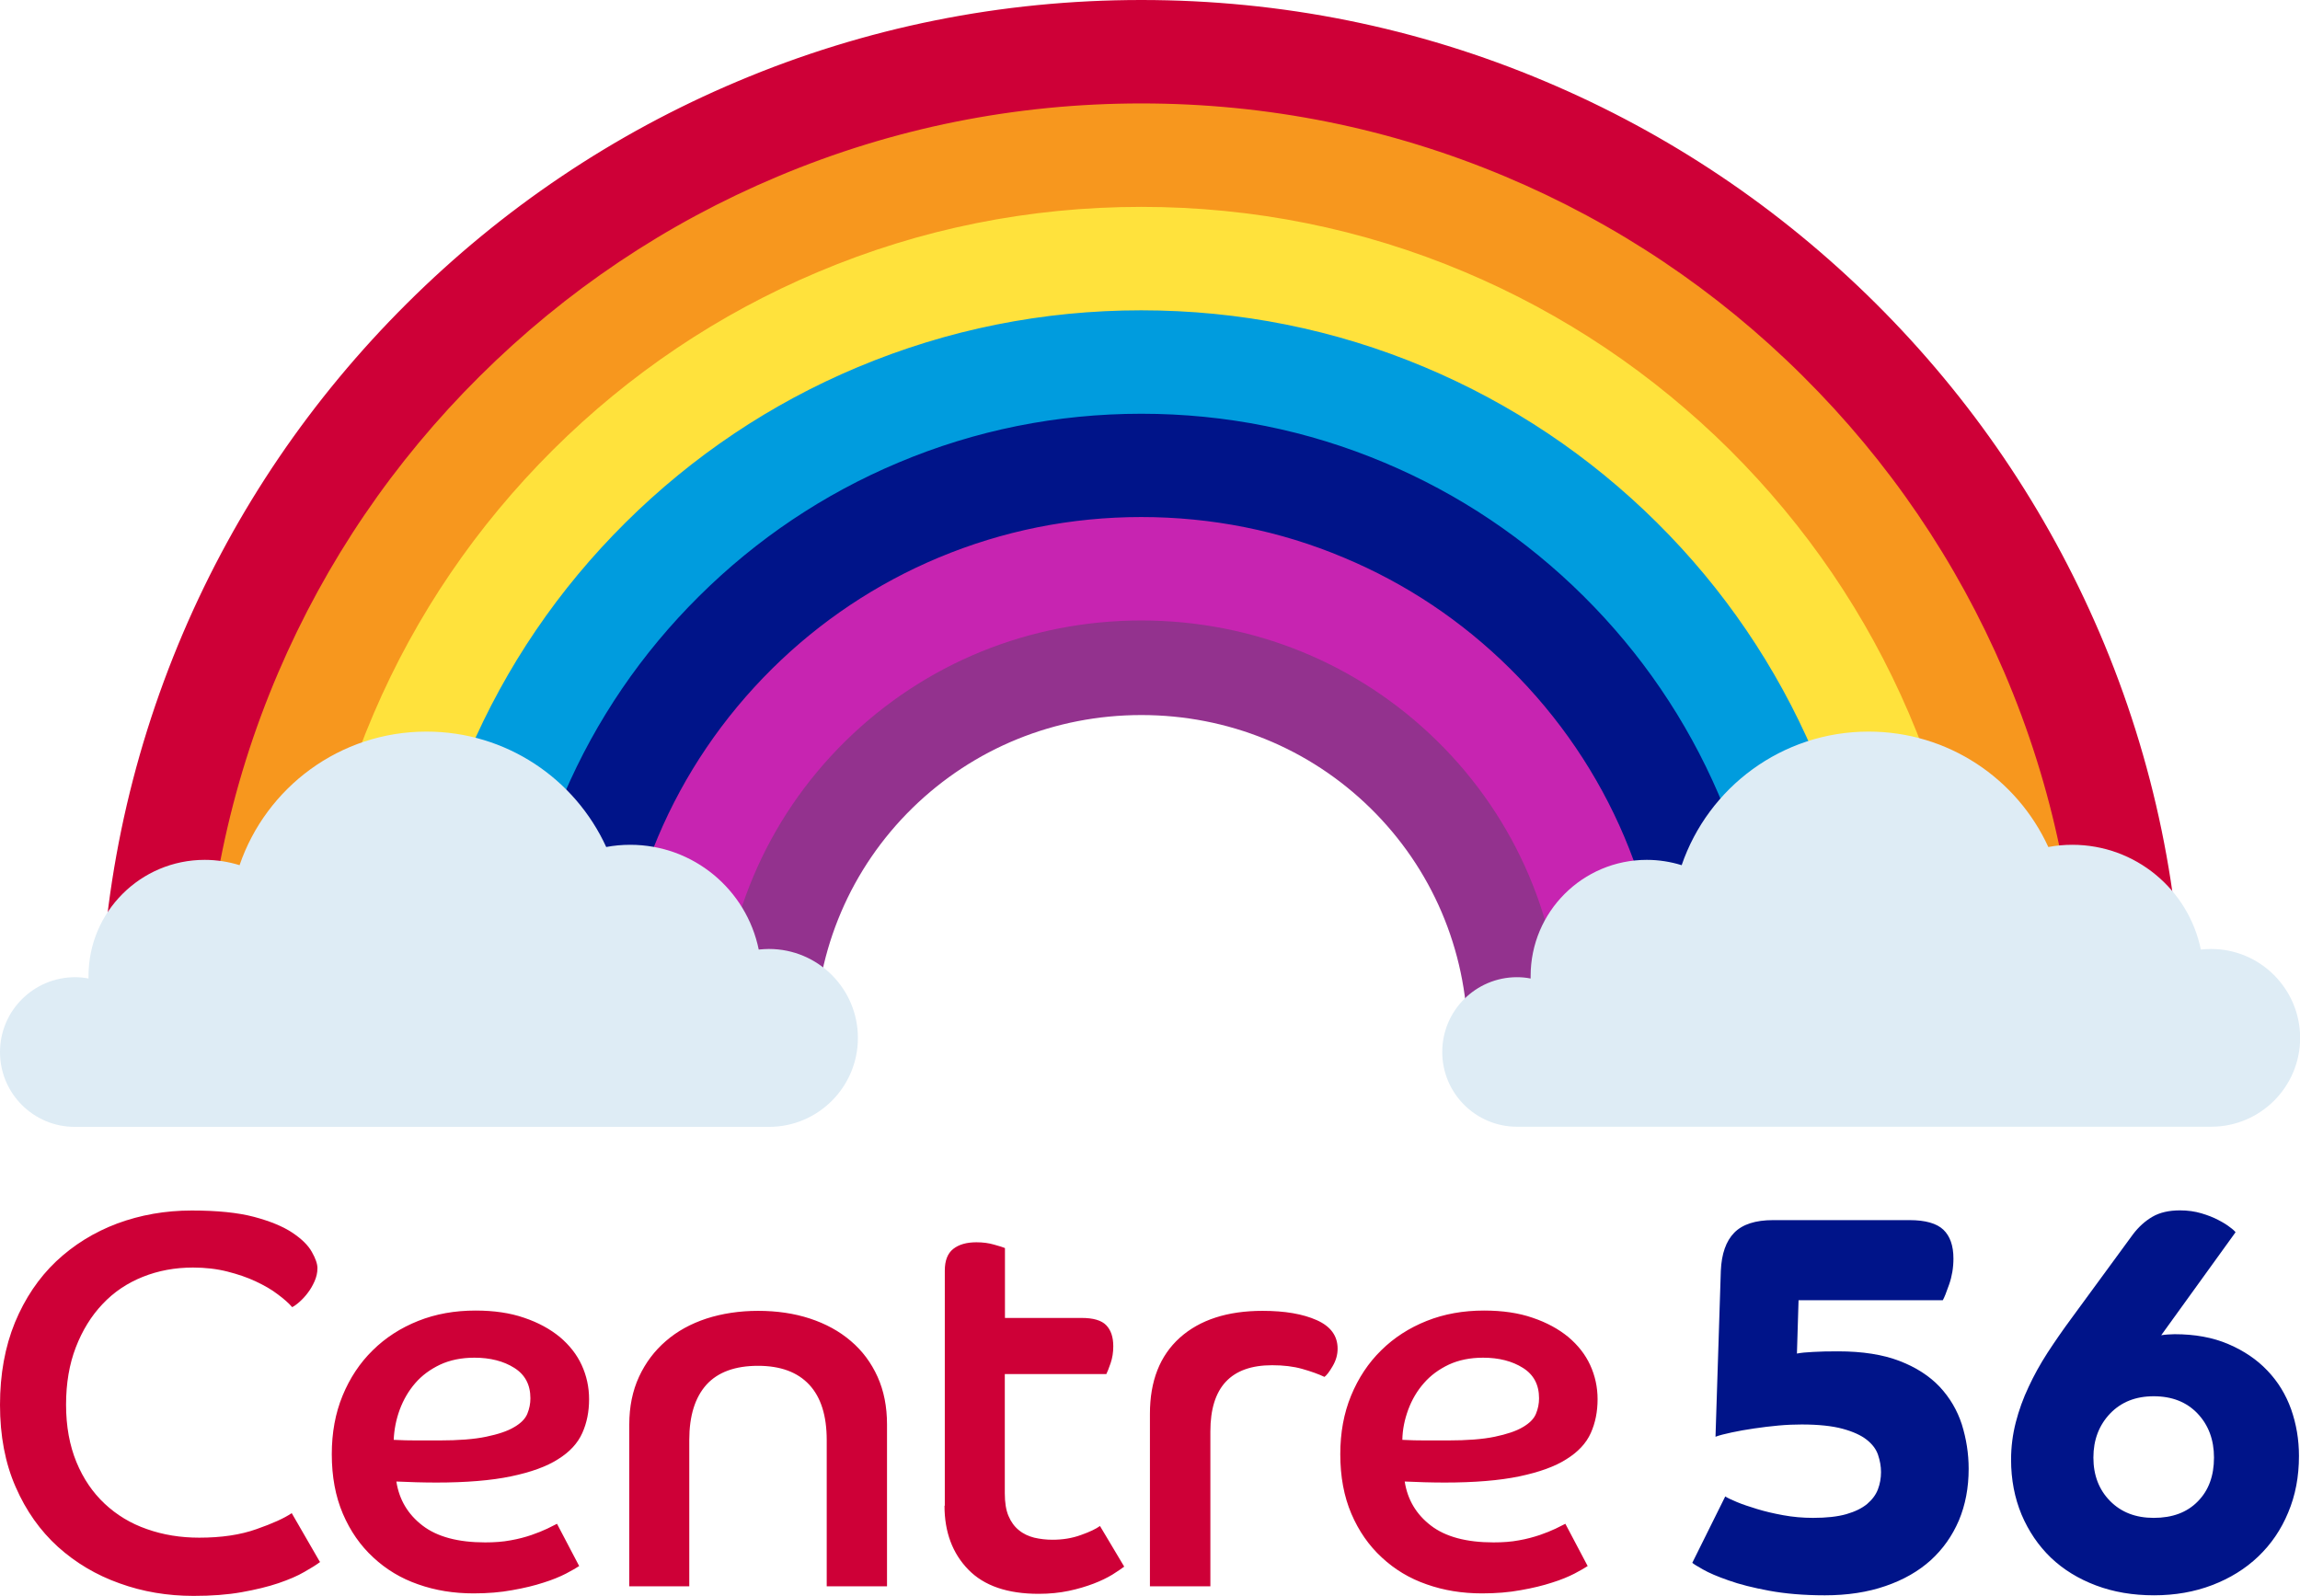
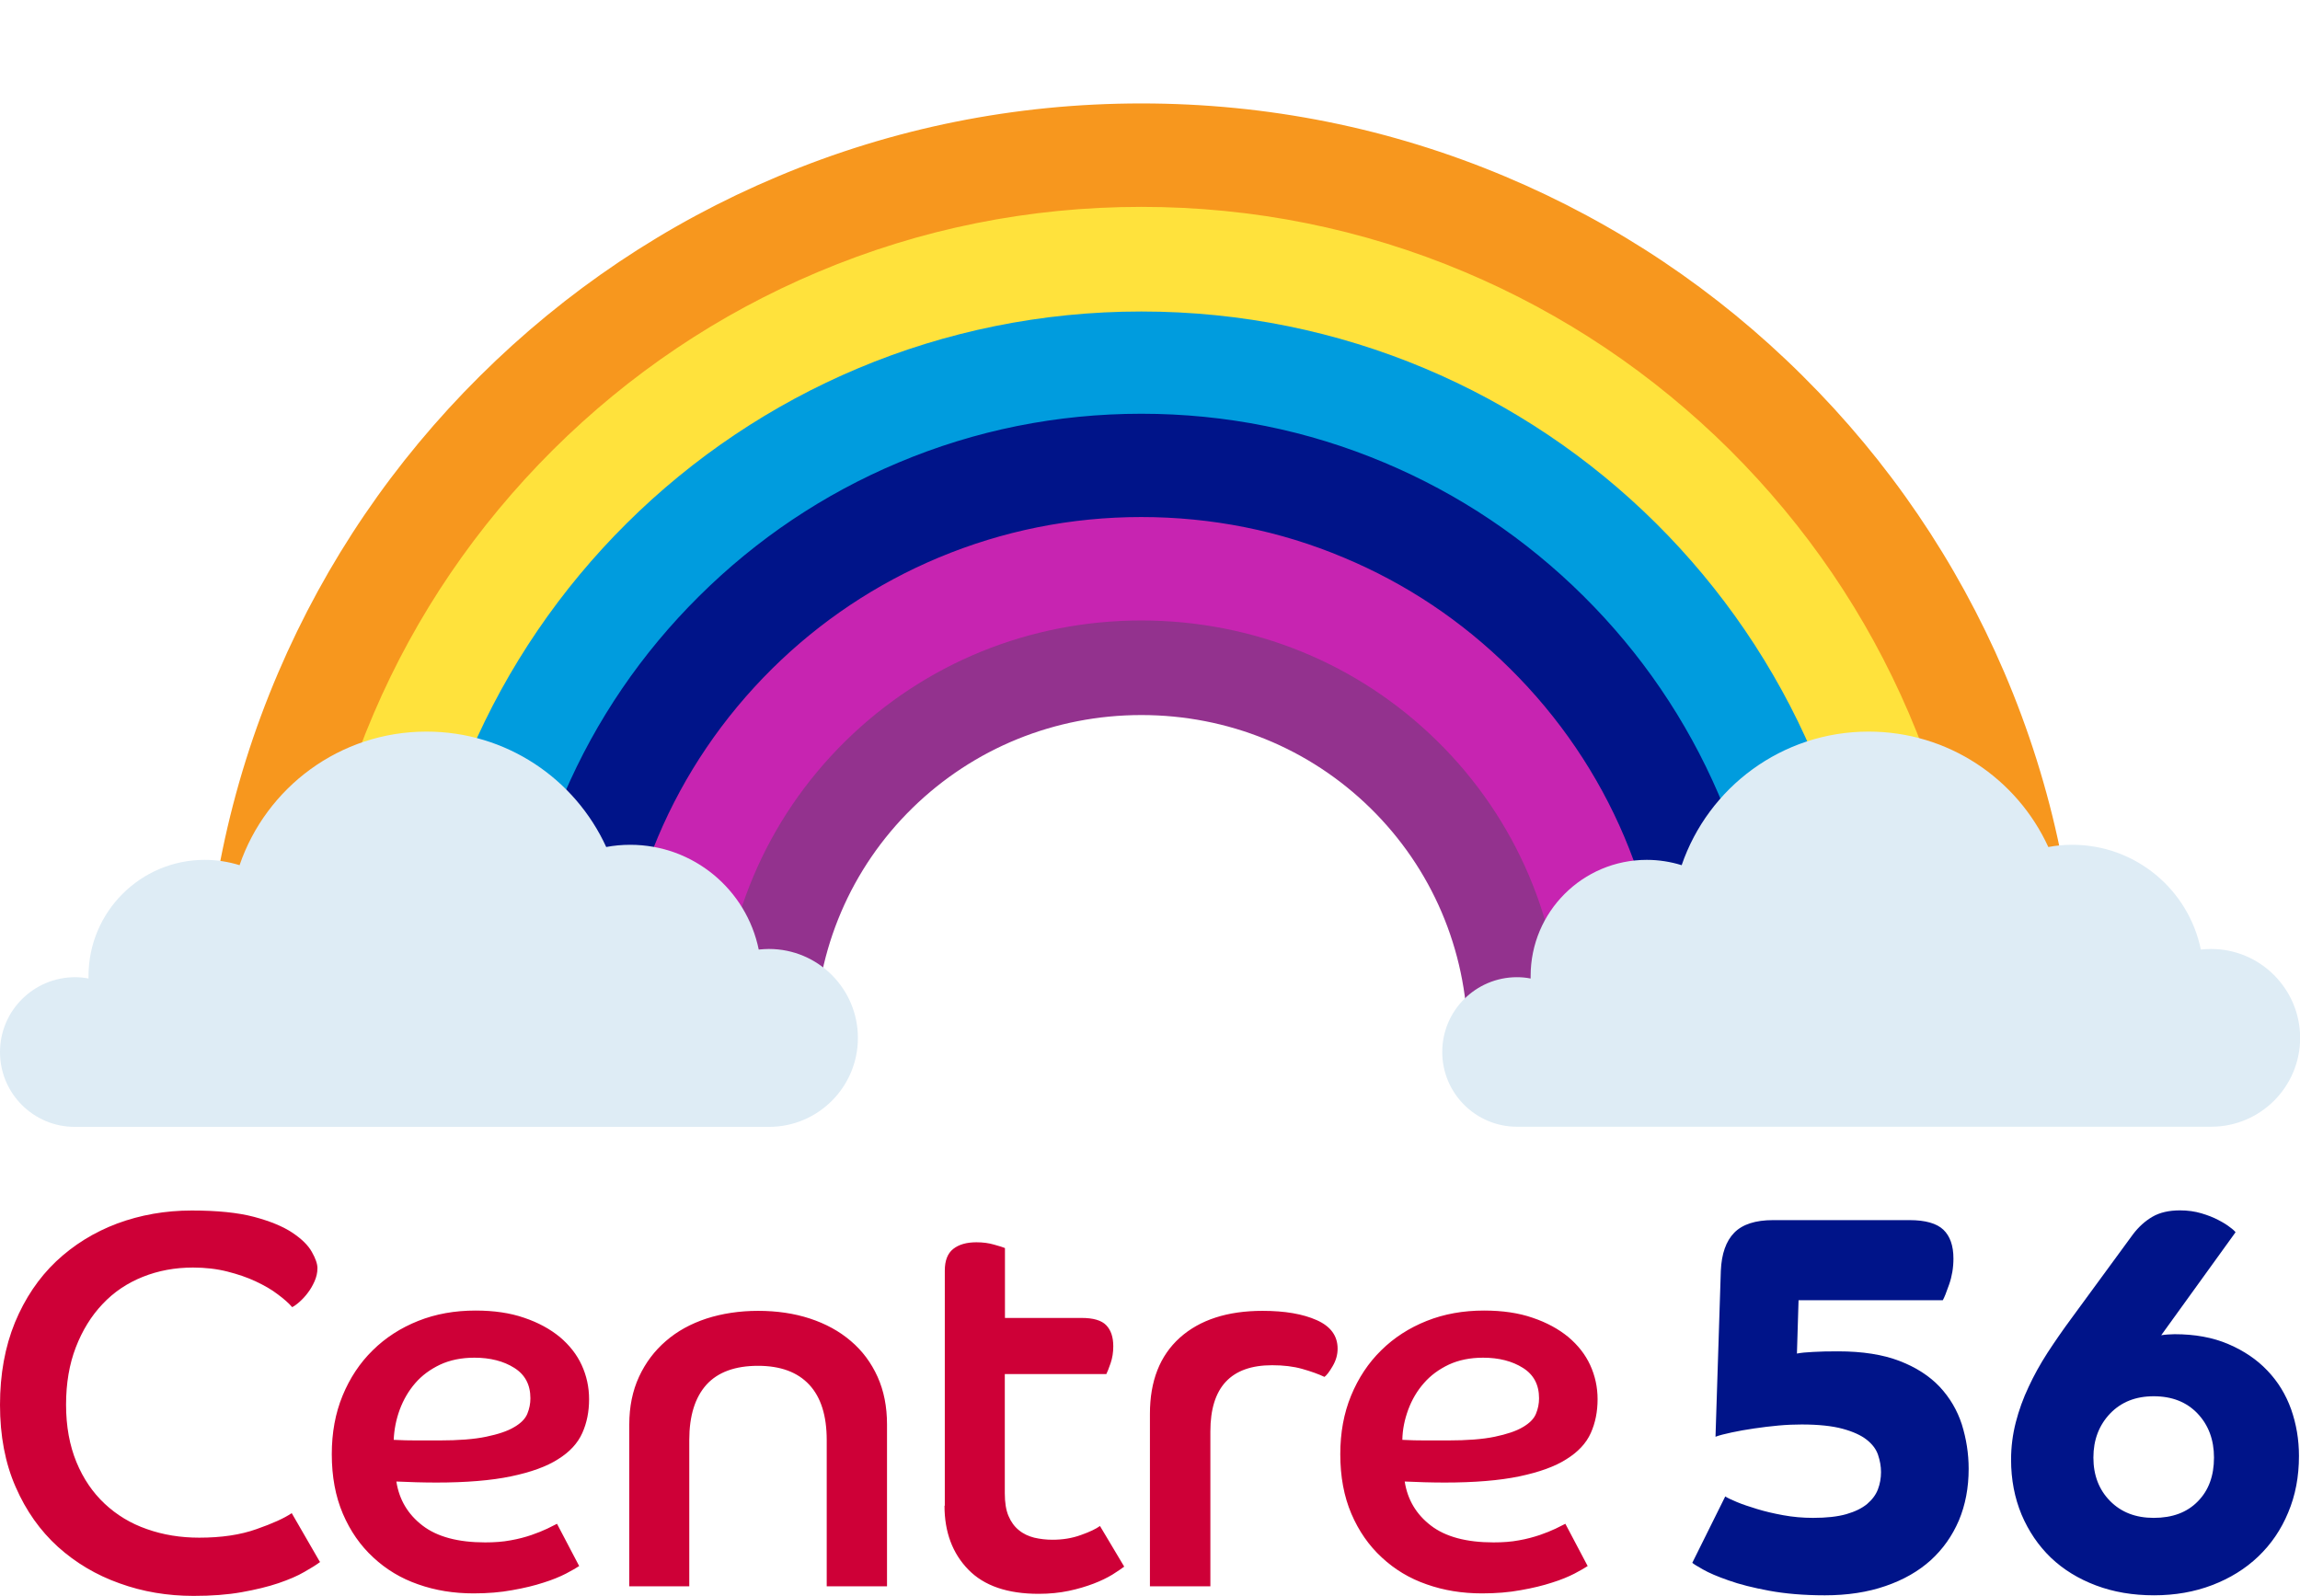
<svg xmlns="http://www.w3.org/2000/svg" version="1.1" id="Layer_1" x="0px" y="0px" viewBox="0 0 1556.3 1080" style="enable-background:new 0 0 1556.3 1080;" xml:space="preserve">
  <style type="text/css">
	.st0{fill:#CE0037;}
	.st1{fill:#F7971E;}
	.st2{fill:#FFE23C;}
	.st3{fill:#009CDE;}
	.st4{fill:#001489;}
	.st5{fill:#C724B1;}
	.st6{fill:#93328E;}
	.st7{fill:#DEECF5;}
</style>
  <g>
    <g>
-       <path class="st0" d="M772.3,0.8c-387,0-702.1,313.6-704,700.5h70c1.9-349.4,285.6-630.5,634-630.5c348.4,0,632.1,281.1,634,630.5    h70C1474.3,314.5,1159.3,0.8,772.3,0.8" />
-       <path class="st0" d="M1477.1,702.1h-71.6l0-0.8c-0.5-85.3-17.6-167.9-50.8-245.6c-32.1-75-77.9-142.3-136-200.1    c-58.1-57.7-125.7-103-200.9-134.7C940,88.2,857.4,71.6,772.3,71.6c-85.1,0-167.7,16.6-245.5,49.3    c-75.2,31.6-142.8,76.9-200.9,134.7c-58.1,57.8-103.9,125.1-136,200.1c-33.2,77.7-50.3,160.3-50.8,245.6l0,0.8H67.5l0-0.8    c0.5-94.7,19.5-186.5,56.4-273c35.7-83.5,86.7-158.5,151.4-222.9C340,141,415.3,90.4,499,55.1C585.6,18.5,677.6,0,772.3,0    c94.7,0,186.7,18.5,273.3,55.1c83.7,35.3,158.9,85.9,223.7,150.3c64.7,64.4,115.6,139.4,151.4,222.9c37,86.5,56,178.3,56.4,273    L1477.1,702.1z M1407.1,700.5h68.4c-0.6-94.2-19.5-185.5-56.3-271.5c-35.6-83.3-86.5-158.1-151-222.4    c-64.6-64.3-139.6-114.7-223.1-150c-86.5-36.5-178.2-55-272.7-55c-94.5,0-186.2,18.5-272.7,55c-83.5,35.2-158.6,85.7-223.1,150    c-64.6,64.3-115.4,139.1-151,222.4c-36.8,86-55.7,177.4-56.3,271.5h68.4c0.6-85.2,17.7-167.8,50.9-245.4    c32.2-75.2,78.1-142.7,136.4-200.6c58.3-57.9,126-103.3,201.4-135C604.2,86.6,687,70,772.3,70c85.3,0,168.1,16.6,246.1,49.4    c75.4,31.7,143.2,77.1,201.4,135c58.3,57.9,104.2,125.4,136.4,200.6C1389.4,532.7,1406.5,615.3,1407.1,700.5z" />
-     </g>
+       </g>
    <g>
      <path class="st1" d="M1336.3,701.3h70c-1.9-349.4-285.6-630.5-634-630.5c-348.4,0-632.1,281.1-634,630.5h70h0h0    c1.9-309.5,254.2-560.5,564-560.5C1082.1,140.8,1334.4,391.8,1336.3,701.3L1336.3,701.3L1336.3,701.3z" />
      <path class="st1" d="M1407.1,702.1h-70.8v-0.8l-0.8,0c-0.5-75.5-15.7-148.8-45.3-217.8c-28.6-66.7-69.3-126.5-121-177.9    c-51.7-51.4-111.8-91.8-178.7-120c-69.2-29.2-142.6-44-218.3-44c-75.6,0-149.1,14.8-218.3,44c-66.8,28.2-126.9,68.6-178.6,120    c-51.7,51.4-92.4,111.3-121,177.9c-29.6,69-44.8,142.3-45.3,217.8l-0.8,0l0,0.8h-70.8l0-0.8c0.5-85.5,17.6-168.4,50.9-246.2    c32.2-75.2,78.1-142.7,136.4-200.6c58.3-57.9,126-103.3,201.4-135C604.2,86.6,687,70,772.3,70c85.3,0,168.1,16.6,246.1,49.4    c75.4,31.7,143.2,77.1,201.4,135c58.3,57.9,104.2,125.4,136.4,200.6c33.3,77.9,50.5,160.7,50.9,246.2L1407.1,702.1z M1337.1,700.5    h68.4c-0.6-85-17.7-167.4-50.8-244.8c-32.1-75-77.9-142.3-136-200.1c-58.1-57.7-125.7-103-200.9-134.7    C940,88.2,857.4,71.6,772.3,71.6c-85.1,0-167.7,16.6-245.5,49.3c-75.2,31.6-142.8,76.9-200.9,134.7    c-58.1,57.8-103.9,125.1-136,200.1c-33.1,77.4-50.2,159.8-50.8,244.8h68.4c0.6-75.5,15.8-148.7,45.4-217.7    C281.5,416,322.4,356,374.2,304.4c51.9-51.6,112.1-92,179.2-120.3c69.4-29.3,143-44.1,218.9-44.1c75.8,0,149.5,14.8,218.9,44.1    c67,28.3,127.3,68.8,179.2,120.3c51.8,51.6,92.7,111.6,121.3,178.4C1321.2,551.8,1336.5,625,1337.1,700.5z" />
    </g>
    <g>
      <path class="st2" d="M772.3,140.8c-309.8,0-562.1,251.1-564,560.5h70c1.9-272,222.3-490.6,494-490.6s492.1,218.5,494,490.6h70    C1334.4,391.8,1082.1,140.8,772.3,140.8" />
      <path class="st2" d="M1337.1,702.1h-71.6l0-0.8c-0.5-66.4-13.8-130.7-39.7-191.1c-25-58.4-60.6-110.7-105.9-155.6    c-45.2-44.9-97.8-80.1-156.4-104.7c-60.6-25.4-124.9-38.3-191.2-38.3c-66.3,0-130.7,12.9-191.2,38.3    c-58.5,24.6-111.2,59.8-156.4,104.7c-45.2,44.9-80.9,97.3-105.9,155.6c-25.9,60.4-39.3,124.7-39.7,191.1l0,0.8h-71.6l0-0.8    c0.5-75.8,15.7-149.3,45.4-218.5C281.5,416,322.4,356,374.2,304.4c51.9-51.6,112.1-92,179.2-120.3c69.4-29.3,143-44.1,218.9-44.1    c75.8,0,149.5,14.8,218.9,44.1c67,28.3,127.3,68.8,179.2,120.3c51.8,51.6,92.7,111.6,121.3,178.4c29.7,69.2,45,142.7,45.4,218.5    L1337.1,702.1z M1267.1,700.5h68.4c-0.6-75.3-15.8-148.3-45.3-217c-28.6-66.7-69.3-126.5-121-177.9    c-51.7-51.4-111.8-91.8-178.7-120c-69.2-29.2-142.6-44-218.3-44c-75.6,0-149.1,14.8-218.3,44c-66.8,28.2-126.9,68.6-178.7,120    c-51.7,51.4-92.4,111.3-121,177.9c-29.5,68.7-44.7,141.8-45.3,217h68.4c0.6-66.3,14-130.6,39.8-190.9    c25.1-58.6,60.8-111.1,106.2-156.1c45.4-45,98.2-80.4,156.9-105c60.8-25.5,125.3-38.5,191.9-38.5c66.5,0,131.1,12.9,191.9,38.5    c58.7,24.7,111.5,60,156.9,105c45.4,45,81.1,97.6,106.2,156.1C1253.1,569.9,1266.5,634.2,1267.1,700.5z" />
    </g>
    <g>
      <path class="st3" d="M772.3,210.8c-271.7,0-492.1,218.5-494,490.6h70c1.9-232.1,191.4-420.6,424-420.6s422.1,188.5,424,420.6h70    C1264.4,429.3,1044,210.8,772.3,210.8" />
-       <path class="st3" d="M1267.1,702.1h-71.6l0-0.8c-0.5-56.6-12-111.6-34.3-163.3c-21.5-50-52.1-94.9-91-133.4    c-38.9-38.6-84-68.8-134.2-90c-52-21.9-107.1-33-163.8-33c-56.8,0-111.9,11.1-163.8,33c-50.2,21.1-95.3,51.4-134.2,90    c-38.8,38.6-69.4,83.4-91,133.4C361,589.7,349.5,644.7,349,701.3l0,0.8h-71.6l0-0.8c0.5-66.6,13.9-131.1,39.8-191.7    c25.1-58.6,60.8-111.1,106.2-156.1c45.4-45,98.2-80.4,156.9-105c60.8-25.5,125.3-38.5,191.9-38.5c66.5,0,131.1,12.9,191.9,38.5    c58.7,24.7,111.5,60,156.9,105c45.4,45,81.1,97.6,106.2,156.1c26,60.6,39.4,125.1,39.8,191.7L1267.1,702.1z M1197.1,700.5h68.4    c-0.6-66.1-13.9-130.1-39.7-190.3c-25-58.4-60.6-110.7-105.9-155.6c-45.2-44.9-97.8-80.1-156.4-104.7    c-60.6-25.4-124.9-38.3-191.2-38.3c-66.3,0-130.7,12.9-191.2,38.3c-58.5,24.6-111.2,59.8-156.4,104.7    c-45.2,44.9-80.9,97.3-105.9,155.6c-25.8,60.2-39.1,124.2-39.7,190.3h68.4c0.6-56.6,12.1-111.5,34.4-163.1    c21.6-50.2,52.3-95.2,91.3-133.9c39-38.7,84.3-69.1,134.7-90.3c52.2-22,107.5-33.1,164.5-33.1c57,0,112.3,11.1,164.5,33.1    c50.4,21.2,95.7,51.6,134.7,90.3c39,38.7,69.7,83.8,91.3,133.9C1185,589,1196.6,643.9,1197.1,700.5z" />
    </g>
    <g>
      <path class="st4" d="M772.3,280.7c-232.7,0-422.1,188.5-424,420.6h70c1.9-194.7,160-350.6,354.1-350.6    c194.1,0,352.2,155.9,354.1,350.6h70C1194.4,469.2,1004.9,280.7,772.3,280.7" />
      <path class="st4" d="M1197.1,702.1h-71.6l0-0.8c-0.9-93.9-38.1-181.8-104.7-247.7c-32.4-32-70-57.2-111.9-74.7    c-43.3-18.1-89.3-27.3-136.6-27.3c-47.4,0-93.3,9.2-136.6,27.3c-41.9,17.5-79.5,42.7-111.9,74.7    C457.1,519.5,419.9,607.4,419,701.3l0,0.8h-71.6l0-0.8c0.5-56.9,12-112,34.4-164c21.6-50.2,52.3-95.2,91.3-133.9    c39-38.7,84.3-69.1,134.7-90.3c52.2-22,107.5-33.1,164.5-33.1c57,0,112.3,11.1,164.5,33.1c50.4,21.2,95.7,51.6,134.7,90.3    c39,38.7,69.7,83.8,91.3,133.9c22.4,51.9,33.9,107.1,34.4,164L1197.1,702.1z M1127.1,700.5h68.4c-0.6-56.4-12.1-111-34.3-162.5    c-21.5-50-52.1-94.9-91-133.4c-38.9-38.6-84-68.8-134.2-90c-52-21.9-107.1-33-163.8-33c-56.8,0-111.9,11.1-163.8,33    c-50.2,21.1-95.3,51.4-134.2,90c-38.8,38.6-69.4,83.4-91,133.4c-22.2,51.5-33.7,106.2-34.3,162.5h68.4    c1.1-94,38.5-182.1,105.2-248.1C555.1,420.3,593,395,635,377.4c43.5-18.2,89.7-27.5,137.2-27.5c47.6,0,93.8,9.2,137.2,27.5    c42.1,17.6,79.9,42.9,112.4,75.1C1088.7,518.4,1126,606.5,1127.1,700.5z" />
    </g>
    <g>
      <path class="st5" d="M772.3,350.7c-194.1,0-352.2,155.9-354.1,350.6h70c1.9-157.2,128.6-280.6,284.1-280.6    c155.5,0,282.2,123.4,284.1,280.6h70C1124.4,506.6,966.4,350.7,772.3,350.7" />
      <path class="st5" d="M1127.2,702.1h-71.6l0-0.8c-0.9-75.6-30.8-146.2-84.2-198.7c-53.2-52.3-123.9-81.1-199.1-81.1    c-75.2,0-145.9,28.8-199.1,81.1c-53.4,52.5-83.3,123.1-84.2,198.7l0,0.8h-71.6l0-0.8c0.9-94.3,38.3-182.7,105.2-248.9    C555.1,420.3,593,395,635,377.4c43.5-18.2,89.7-27.5,137.2-27.5c47.6,0,93.8,9.2,137.2,27.5c42.1,17.6,79.9,42.9,112.4,75.1    c66.9,66.2,104.3,154.6,105.2,248.9L1127.2,702.1z M1057.1,700.5h68.4c-1.1-93.6-38.3-181.2-104.7-246.9    c-32.4-32-70-57.2-111.9-74.7c-43.3-18.1-89.3-27.3-136.6-27.3c-47.4,0-93.3,9.2-136.6,27.3c-41.9,17.5-79.5,42.7-111.9,74.7    C457.3,519.3,420.2,606.9,419,700.5h68.4c1.1-75.8,31.2-146.4,84.7-199c53.5-52.6,124.6-81.6,200.2-81.6    c75.6,0,146.7,29,200.2,81.6C1026,554.1,1056,624.7,1057.1,700.5z" />
    </g>
    <g>
      <path class="st6" d="M772.3,420.7c-155.5,0-282.2,123.4-284.1,280.6h62.4c1.9-122.3,100.6-218.2,221.7-218.2    c121.1,0,219.8,95.9,221.7,218.2h62.4C1054.5,544.1,927.8,420.7,772.3,420.7" />
      <path class="st6" d="M1057.2,702.1h-64l0-0.8c-0.9-58.8-24.3-113.6-65.9-154.4c-41.4-40.6-96.5-63-155-63    c-58.5,0-113.5,22.4-155,63c-41.6,40.8-65,95.6-65.9,154.4l0,0.8h-64l0-0.8c0.9-76.1,31-147,84.7-199.8    c53.5-52.6,124.6-81.6,200.2-81.6c75.6,0,146.7,29,200.2,81.6c53.7,52.8,83.8,123.8,84.7,199.8L1057.2,702.1z M994.8,700.5h60.8    c-1.1-75.3-31-145.6-84.2-197.9c-53.2-52.3-123.9-81.1-199.1-81.1c-75.2,0-145.9,28.8-199.1,81.1C520,554.9,490.1,625.2,489,700.5    h60.8c1.1-58.9,24.7-113.8,66.4-154.7c41.8-40.9,97.2-63.5,156.1-63.5c58.9,0,114.4,22.5,156.1,63.5    C970.1,586.7,993.6,641.6,994.8,700.5z" />
    </g>
    <g>
      <path class="st7" d="M1496.1,642.2c-2.3,0-4.6,0.2-6.9,0.4c-8.3-40.5-44.1-70.9-87-70.9c-5.5,0-11,0.5-16.2,1.5    c-21.1-46.1-67.6-78.1-121.6-78.1c-58.7,0-108.5,37.8-126.5,90.4c-7.4-2.3-15.4-3.6-23.6-3.6c-43.4,0-78.6,35.2-78.6,78.6    c0,0.6,0,1.1,0,1.7c-3-0.6-6.1-0.9-9.2-0.9c-28,0-50.6,22.7-50.6,50.6c0,28,22.7,50.6,50.6,50.6h469.7c33.3,0,60.2-27,60.2-60.2    C1556.3,669.1,1529.3,642.2,1496.1,642.2" />
    </g>
    <g>
      <path class="st7" d="M520.3,642.2c-2.3,0-4.6,0.2-6.9,0.4c-8.3-40.5-44.1-70.9-87-70.9c-5.5,0-11,0.5-16.2,1.5    c-21.1-46.1-67.6-78.1-121.6-78.1c-58.7,0-108.5,37.8-126.5,90.4c-7.4-2.3-15.4-3.6-23.6-3.6c-43.4,0-78.6,35.2-78.6,78.6    c0,0.6,0,1.1,0,1.7c-3-0.6-6.1-0.9-9.2-0.9C22.7,661.4,0,684,0,712c0,28,22.7,50.6,50.6,50.6h469.7c33.3,0,60.2-27,60.2-60.2    C580.5,669.1,553.5,642.2,520.3,642.2" />
    </g>
    <g>
      <path class="st4" d="M1427.8,956.6c7.5-7.8,17.3-11.7,29.5-11.7c12.4,0,22.3,3.9,29.7,11.7c7.4,7.8,11.1,17.8,11.1,29.8    c0,12.3-3.6,22.2-10.9,29.6c-7.3,7.5-17.2,11.2-29.9,11.2c-12.2,0-22-3.8-29.5-11.4c-7.5-7.6-11.3-17.4-11.3-29.4    C1416.5,974.4,1420.3,964.5,1427.8,956.6 M1401.4,892.5c-5.7,7.7-11,15.4-15.9,22.9c-4.9,7.6-9.2,15.3-12.8,23.1    c-3.7,7.8-6.6,15.8-8.7,24c-2.1,8.2-3.2,16.6-3.2,25.3c0,13.5,2.4,25.9,7.1,37.2c4.8,11.3,11.4,21,19.8,29.1    c8.5,8.1,18.6,14.3,30.5,18.8c11.9,4.5,25,6.7,39.3,6.7c14.3,0,27.4-2.3,39.4-6.9c12-4.6,22.4-11,31.1-19.3    c8.7-8.3,15.5-18.2,20.3-29.8c4.9-11.6,7.3-24.3,7.3-38.3c0-11.1-1.8-21.6-5.3-31.6c-3.6-10-8.9-18.7-16.1-26.2    c-7.1-7.5-15.9-13.4-26.4-17.9c-10.5-4.5-22.6-6.7-36.4-6.7c-1.2,0-2.7,0.1-4.5,0.2c-1.8,0.1-3.3,0.3-4.5,0.5l50.3-69.7    c-0.5-0.7-1.7-1.9-3.8-3.4c-2-1.6-4.6-3.2-7.9-4.9c-3.2-1.7-7-3.2-11.4-4.5c-4.4-1.3-9.2-2-14.5-2c-7.4,0-13.6,1.4-18.6,4.3    c-5,2.9-9.4,6.9-13.2,11.9L1401.4,892.5z M1145.1,1057.6c0.7,0.7,3.1,2.2,7.2,4.5c4,2.3,9.8,4.8,17.3,7.4c7.5,2.7,16.7,5,27.5,7    c10.8,2,23.4,3.1,37.7,3.1c15.3,0,29-2.1,41.1-6.3c12.2-4.2,22.3-10,30.6-17.5c8.2-7.5,14.5-16.4,19-26.9    c4.4-10.5,6.6-22.1,6.6-34.9c0-10.4-1.6-20.3-4.6-30c-3.1-9.6-8.1-18.1-15-25.5c-6.9-7.3-16-13.2-27.2-17.5    c-11.2-4.3-25-6.5-41.5-6.5c-6.7,0-12.3,0.1-17,0.4c-4.6,0.2-8.3,0.6-10.9,1.1l1.1-36.1h97.6c1-1.7,2.4-5.2,4.3-10.7    c1.9-5.4,2.9-11.3,2.9-17.5c0-8.7-2.3-15.2-6.8-19.5c-4.5-4.3-12.2-6.5-22.9-6.5h-92.3c-11.9,0-20.7,2.8-26.3,8.5    c-5.6,5.7-8.6,14.3-9.1,25.8l-3.6,112.3c2.6-1,6.3-1.9,10.9-2.9c4.6-1,9.7-1.9,15.2-2.7c5.5-0.8,11-1.5,16.6-2    c5.6-0.5,10.8-0.7,15.6-0.7c11.4,0,20.7,1,27.7,2.9c7,1.9,12.5,4.4,16.3,7.4c3.8,3,6.4,6.4,7.7,10.3c1.3,3.9,2,7.7,2,11.6    c0,4.1-0.7,8-2.1,11.7c-1.4,3.7-3.9,7-7.3,9.9c-3.5,2.9-8.2,5.2-14.1,6.9c-6,1.7-13.5,2.5-22.5,2.5c-6.9,0-13.7-0.6-20.2-1.8    c-6.6-1.2-12.5-2.6-17.7-4.2c-5.2-1.6-9.8-3.1-13.6-4.7c-3.8-1.6-6.4-2.8-7.9-3.8L1145.1,1057.6z" />
    </g>
    <g>
      <path class="st0" d="M952.9,953.9c2.5-6.7,6-12.7,10.6-17.9c4.5-5.2,10.1-9.3,16.8-12.5c6.7-3.1,14.4-4.7,23.2-4.7    c10.7,0,19.7,2.3,27,6.9c7.3,4.6,10.9,11.4,10.9,20.6c0,3.6-0.7,7.1-2.1,10.5c-1.4,3.4-4.4,6.4-8.9,9c-4.5,2.7-10.9,4.8-19,6.5    c-8.1,1.7-18.7,2.5-31.8,2.5h-15c-5,0-10.3-0.1-15.7-0.4C949,967.5,950.4,960.7,952.9,953.9 M1059.2,1031.2    c-1.4,0.7-3.6,1.8-6.6,3.3c-3,1.4-6.6,2.9-10.7,4.3c-4.2,1.4-8.9,2.7-14.1,3.6c-5.2,1-11,1.4-17.2,1.4c-18.4,0-32.5-3.8-42.4-11.4    c-9.9-7.6-15.8-17.5-17.7-29.8c4.8,0.2,9.2,0.4,13.4,0.5c4.2,0.1,8.6,0.2,13.4,0.2c20.5,0,37.4-1.4,50.8-4.2    c13.3-2.8,24-6.6,31.8-11.6c7.9-4.9,13.4-10.8,16.5-17.7c3.1-6.9,4.6-14.5,4.6-22.9c0-8.2-1.7-15.9-5-23.1    c-3.3-7.2-8.3-13.5-14.8-19c-6.6-5.4-14.6-9.8-24.1-13c-9.5-3.3-20.5-4.9-32.9-4.9c-14.1,0-27,2.3-38.8,7    c-11.8,4.7-22.1,11.3-30.8,19.9c-8.7,8.5-15.5,18.8-20.4,30.7c-4.9,11.9-7.3,25.1-7.3,39.6c0,15.2,2.5,28.6,7.5,40.3    c5,11.7,11.9,21.6,20.6,29.6c8.7,8.1,18.8,14.2,30.4,18.2c11.6,4.1,24,6.1,37.4,6.1c9.5,0,18.3-0.7,26.3-2.2    c8-1.4,15-3.1,21.1-5.1c6.1-1.9,11.1-4,15.2-6.1c4.1-2.2,7-3.8,8.9-5.1L1059.2,1031.2z M778.2,1073.5h40.8V968.7    c0-29.9,13.9-44.8,41.8-44.8c7.6,0,14.4,0.8,20.4,2.5c6,1.7,11,3.5,15,5.4c1.4-1,3.3-3.4,5.5-7.2c2.3-3.9,3.4-7.8,3.4-11.9    c0-8.7-4.7-15.1-14.1-19.3c-9.4-4.2-21.6-6.3-36.7-6.3c-23.8,0-42.5,6.1-56,18.2c-13.5,12.2-20.2,29.3-20.2,51.5V1073.5z     M639.1,1019c0,17.8,5.4,32.2,16.1,43.2c10.7,11,26.6,16.4,47.6,16.4c7.4,0,14.2-0.7,20.4-2c6.2-1.3,11.8-3,16.8-4.9    c5-1.9,9.2-4,12.7-6.1c3.5-2.2,6.1-4,8-5.4l-16.4-27.5c-2.6,1.9-6.9,4-12.9,6.1c-6,2.2-12.4,3.2-19.3,3.2c-4.3,0-8.4-0.5-12.3-1.4    c-3.9-1-7.4-2.6-10.4-5.1c-3-2.4-5.3-5.6-7-9.6c-1.7-4-2.5-9.1-2.5-15.4v-80.6h68.7c0.7-1.4,1.7-3.9,2.9-7.4    c1.2-3.5,1.8-7.3,1.8-11.4c0-6.3-1.6-11-4.8-14.3c-3.2-3.3-8.8-4.9-16.6-4.9h-51.9v-47.3c-1.2-0.5-3.6-1.3-7.3-2.3    c-3.7-1.1-7.7-1.6-12-1.6c-6.7,0-11.9,1.5-15.7,4.5c-3.8,3-5.7,7.9-5.7,14.6V1019z M425.6,1073.5h40.8v-99    c0-16.4,3.9-28.8,11.6-37.4c7.7-8.5,19.4-12.8,34.9-12.8c15.3,0,26.8,4.3,34.7,12.8c7.9,8.5,11.8,21,11.8,37.4v99h40.8V964    c0-12-2.1-22.8-6.4-32.3c-4.3-9.5-10.3-17.6-18.1-24.2c-7.7-6.6-17-11.7-27.7-15.2c-10.7-3.5-22.4-5.2-35-5.2    c-12.6,0-24.3,1.8-34.9,5.2c-10.6,3.5-19.8,8.5-27.5,15.2c-7.7,6.6-13.8,14.7-18.2,24.2c-4.4,9.5-6.6,20.3-6.6,32.3V1073.5z     M270.5,953.9c2.5-6.7,6-12.7,10.5-17.9c4.5-5.2,10.1-9.3,16.8-12.5c6.7-3.1,14.4-4.7,23.2-4.7c10.7,0,19.7,2.3,27,6.9    c7.3,4.6,10.9,11.4,10.9,20.6c0,3.6-0.7,7.1-2.1,10.5c-1.4,3.4-4.4,6.4-8.9,9c-4.5,2.7-10.8,4.8-19,6.5    c-8.1,1.7-18.7,2.5-31.8,2.5h-15c-5,0-10.3-0.1-15.7-0.4C266.7,967.5,268,960.7,270.5,953.9 M376.9,1031.2    c-1.4,0.7-3.6,1.8-6.6,3.3c-3,1.4-6.6,2.9-10.7,4.3s-8.9,2.7-14.1,3.6c-5.2,1-11,1.4-17.2,1.4c-18.4,0-32.5-3.8-42.4-11.4    c-9.9-7.6-15.8-17.5-17.7-29.8c4.8,0.2,9.2,0.4,13.4,0.5c4.2,0.1,8.6,0.2,13.4,0.2c20.5,0,37.4-1.4,50.8-4.2    c13.4-2.8,24-6.6,31.8-11.6c7.9-4.9,13.3-10.8,16.4-17.7c3.1-6.9,4.6-14.5,4.6-22.9c0-8.2-1.7-15.9-5-23.1    c-3.3-7.2-8.3-13.5-14.8-19c-6.6-5.4-14.6-9.8-24.1-13c-9.5-3.3-20.5-4.9-32.9-4.9c-14.1,0-27,2.3-38.8,7    c-11.8,4.7-22.1,11.3-30.8,19.9c-8.7,8.5-15.5,18.8-20.4,30.7c-4.9,11.9-7.3,25.1-7.3,39.6c0,15.2,2.5,28.6,7.5,40.3    c5,11.7,11.9,21.6,20.6,29.6c8.7,8.1,18.8,14.2,30.4,18.2c11.6,4.1,24,6.1,37.4,6.1c9.5,0,18.3-0.7,26.3-2.2    c8-1.4,15-3.1,21.1-5.1c6.1-1.9,11.1-4,15.2-6.1c4.1-2.2,7-3.8,8.9-5.1L376.9,1031.2z M216.4,1056.9l-19-32.9    c-5,3.4-12.9,7-23.8,10.8c-10.9,3.9-23.8,5.8-38.8,5.8c-12.6,0-24.4-1.9-35.4-5.8c-11-3.8-20.5-9.6-28.6-17.2    c-8.1-7.6-14.5-17-19.1-28.2c-4.6-11.2-7-24.1-7-38.8c0-14.5,2.2-27.4,6.6-38.8c4.4-11.4,10.4-21.2,18.1-29.3    c7.6-8.1,16.7-14.2,27.2-18.4c10.5-4.2,21.8-6.3,34-6.3c8.3,0,16.1,0.9,23.2,2.7c7.1,1.8,13.6,4,19.3,6.7    c5.7,2.7,10.7,5.5,14.8,8.7c4.2,3.1,7.5,6,9.8,8.7c1.4-0.7,3.1-1.9,5-3.6c1.9-1.7,3.8-3.7,5.5-6c1.8-2.3,3.3-4.9,4.6-7.8    c1.3-2.9,2-5.9,2-9c0-2.9-1.3-6.6-3.8-11c-2.5-4.5-6.9-8.8-13.2-13c-6.3-4.2-15-7.8-25.9-10.7c-11-2.9-25-4.3-42.2-4.3    c-17.9,0-34.7,3-50.4,8.8c-15.7,5.9-29.5,14.5-41.3,25.6c-11.8,11.2-21.1,25-27.9,41.4C3.4,911.4,0,930,0,950.7    c0,20.9,3.5,39.5,10.6,55.6c7,16.1,16.6,29.6,28.6,40.5c12,10.8,25.9,19.1,41.7,24.7c15.7,5.7,32.4,8.5,50.1,8.5    c12.2,0,23-0.8,32.5-2.5c9.5-1.7,17.8-3.7,24.9-6.1c7-2.4,12.9-4.9,17.5-7.6c4.6-2.6,8.3-4.9,10.9-6.9H216.4z" />
    </g>
  </g>
</svg>